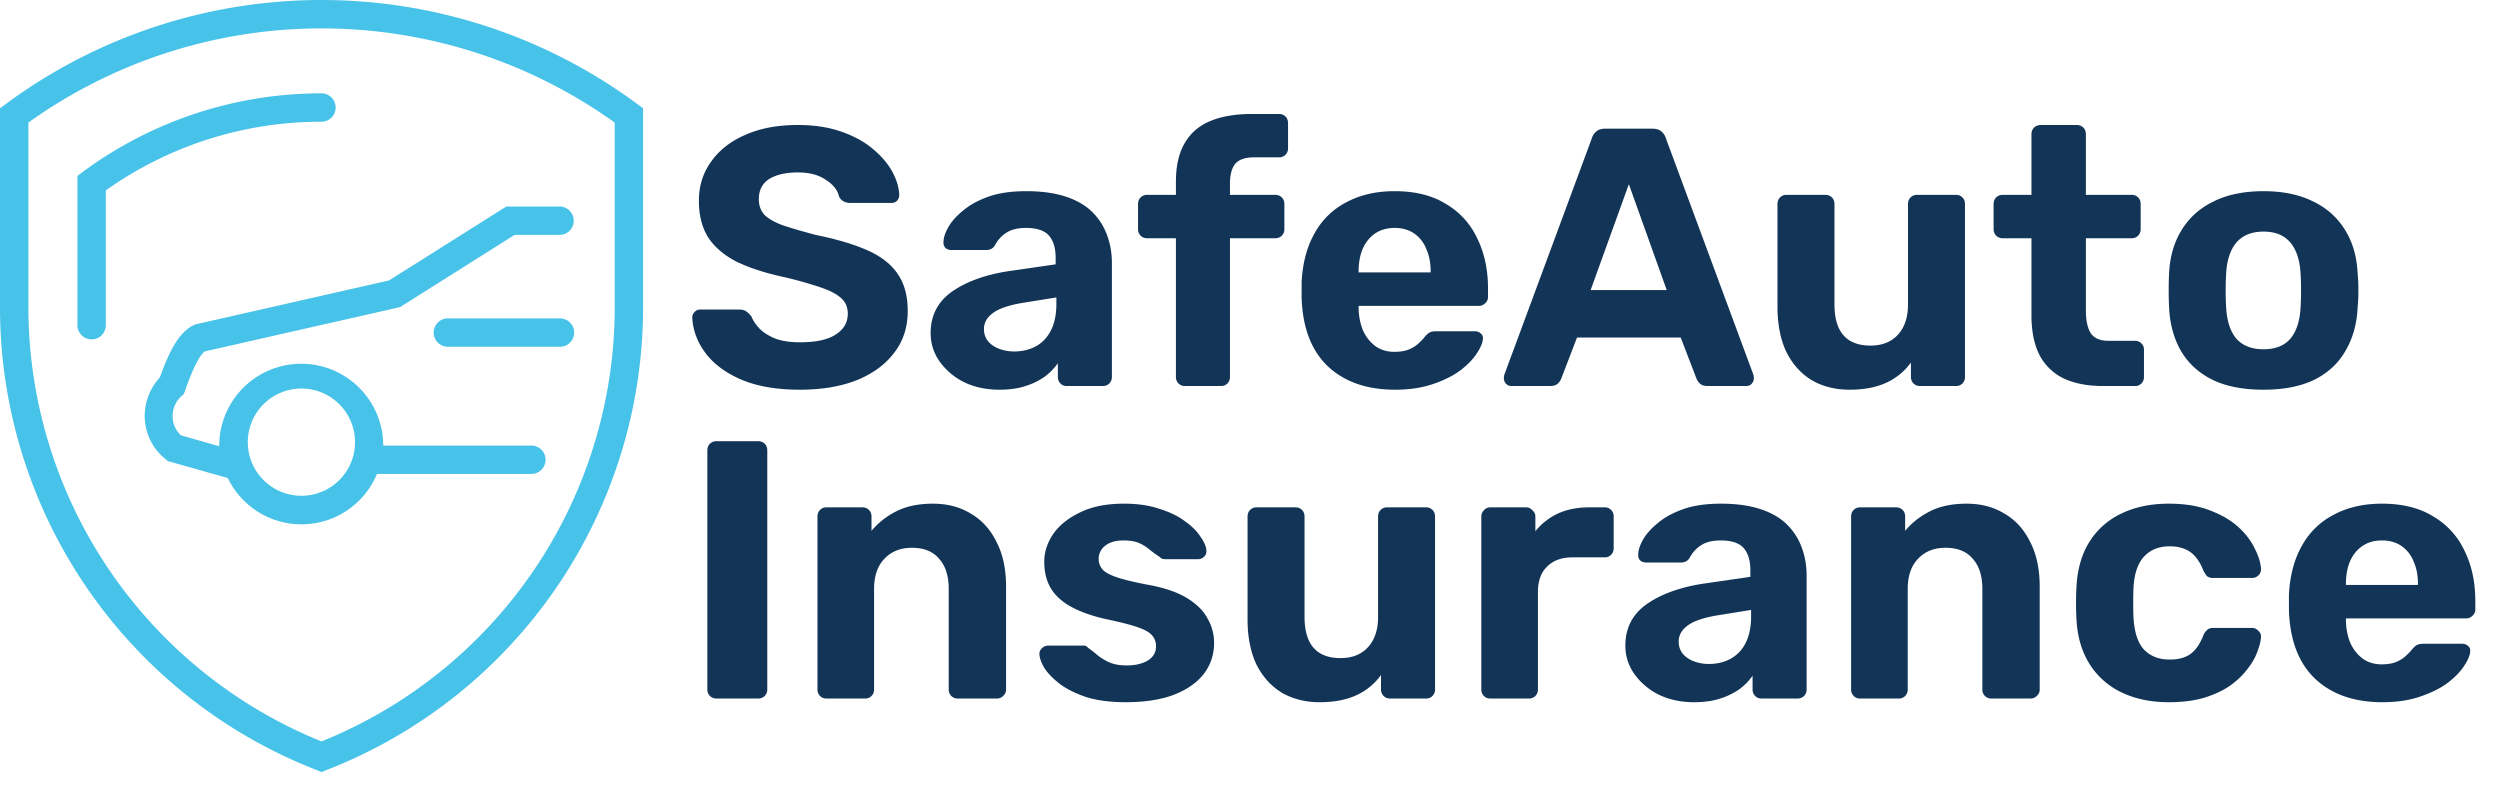
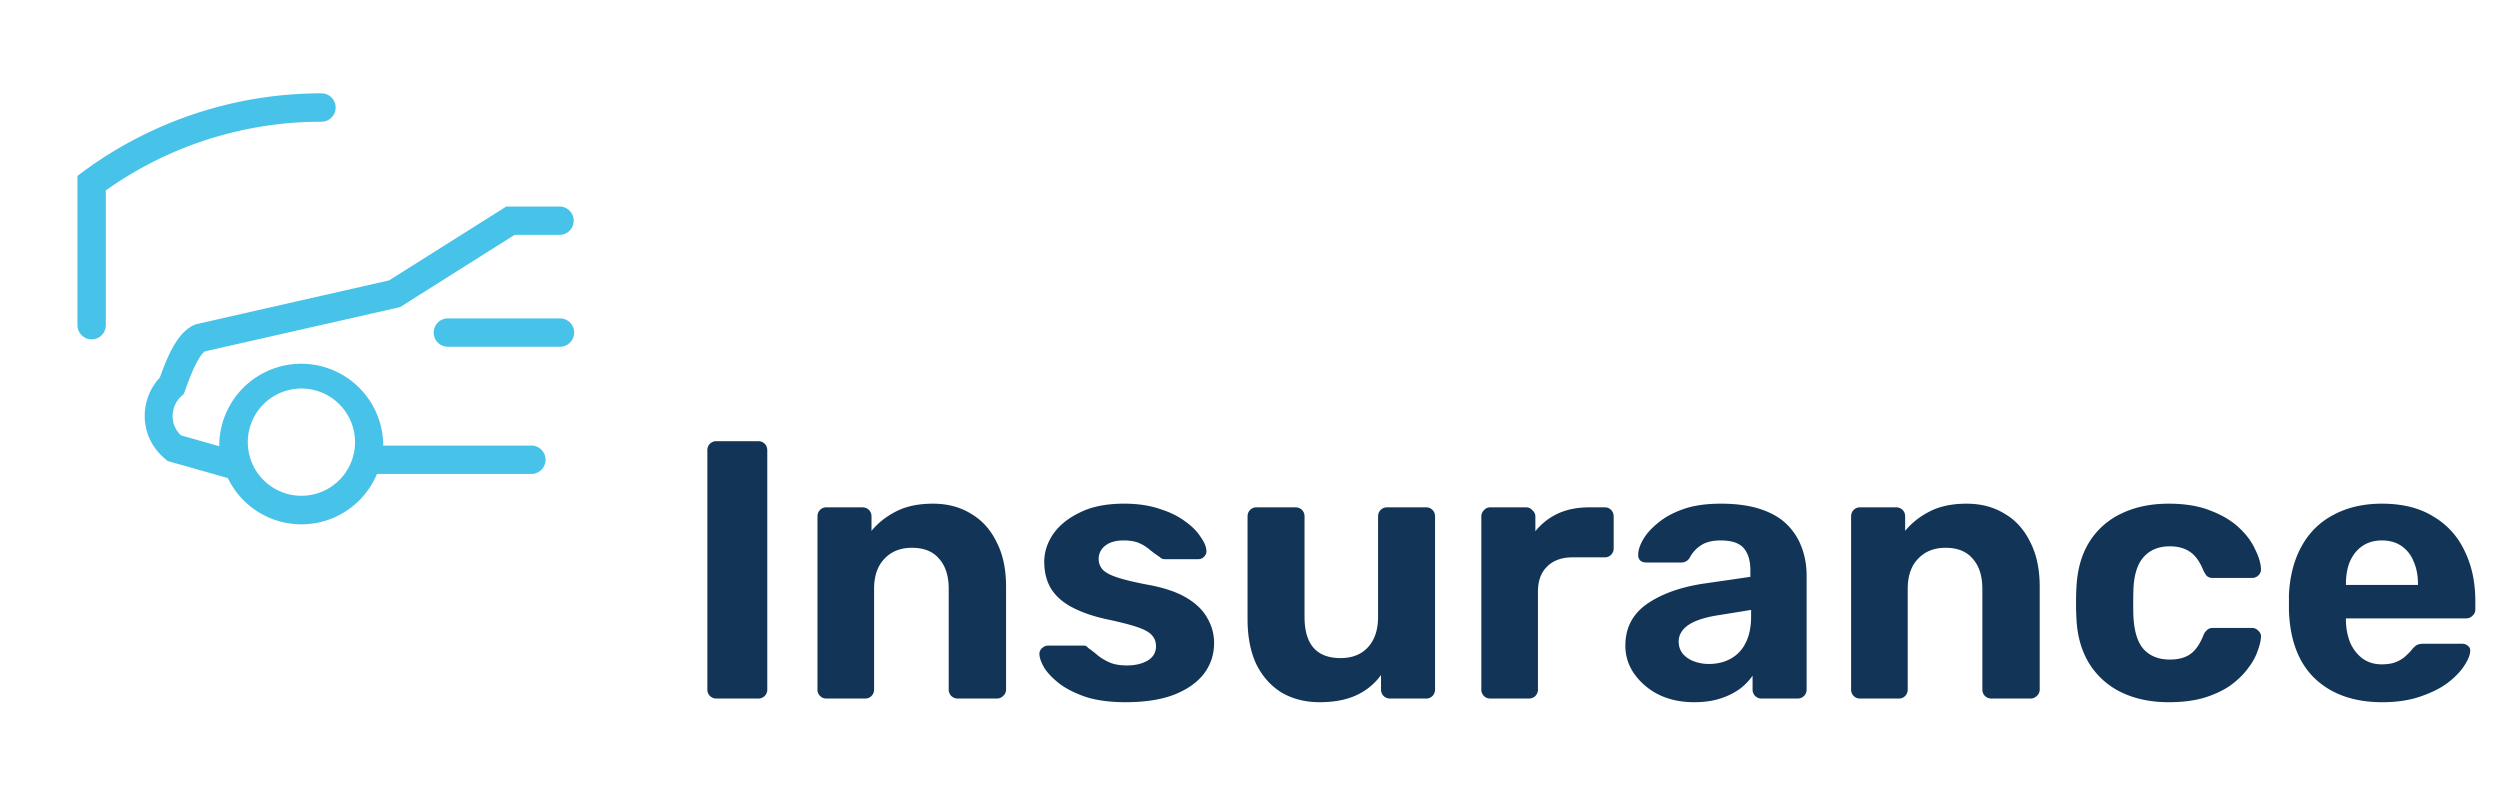
<svg xmlns="http://www.w3.org/2000/svg" width="136" height="43" fill="none">
-   <path d="M43.52 21.2c-1.28 0-2.353-.187-3.22-.56-.853-.373-1.5-.86-1.94-1.46-.44-.6-.673-1.24-.7-1.92 0-.107.04-.2.12-.28a.38.38 0 01.3-.14h2.14c.173 0 .307.04.4.12.093.067.18.153.26.26.093.227.24.447.44.66.213.213.5.393.86.54.36.133.807.2 1.34.2.867 0 1.513-.14 1.94-.42.44-.28.66-.66.66-1.14 0-.347-.12-.627-.36-.84-.227-.213-.593-.407-1.1-.58a21.4 21.4 0 00-1.98-.56c-1-.213-1.853-.487-2.56-.82-.693-.347-1.22-.787-1.58-1.32-.347-.547-.52-1.22-.52-2.02s.22-1.507.66-2.12c.44-.627 1.06-1.113 1.86-1.46.8-.36 1.753-.54 2.86-.54.893 0 1.68.12 2.36.36.693.24 1.267.553 1.72.94.467.387.82.8 1.06 1.24.24.44.367.867.38 1.28 0 .107-.04.207-.12.3-.08.08-.18.12-.3.12h-2.24a.794.794 0 01-.36-.08.595.595 0 01-.26-.28c-.08-.347-.32-.647-.72-.9-.387-.267-.893-.4-1.52-.4-.653 0-1.173.12-1.56.36-.373.24-.56.607-.56 1.1 0 .32.093.593.28.82.2.213.527.407.98.58.467.16 1.08.34 1.84.54 1.173.24 2.127.527 2.86.86.733.333 1.273.767 1.62 1.3.347.52.52 1.18.52 1.98 0 .893-.253 1.66-.76 2.3-.493.64-1.18 1.133-2.06 1.48-.867.333-1.88.5-3.04.5zm10.847 0c-.707 0-1.34-.133-1.9-.4a3.575 3.575 0 01-1.34-1.12 2.621 2.621 0 01-.5-1.56c0-.947.38-1.693 1.14-2.24.773-.547 1.786-.92 3.04-1.12l2.62-.38v-.36c0-.52-.12-.92-.36-1.2-.24-.28-.66-.42-1.26-.42-.44 0-.794.087-1.06.26-.267.173-.474.4-.62.68a.51.51 0 01-.46.26h-1.9c-.147 0-.26-.04-.34-.12a.404.404 0 01-.1-.32c0-.227.087-.493.26-.8.173-.307.44-.607.8-.9.36-.307.82-.56 1.38-.76.56-.2 1.246-.3 2.06-.3.84 0 1.56.1 2.16.3.6.2 1.08.48 1.44.84.36.36.627.78.8 1.26.173.467.26.973.26 1.52v6.18a.487.487 0 01-.14.36.488.488 0 01-.36.14h-1.96a.463.463 0 01-.34-.14.487.487 0 01-.14-.36v-.74a3.229 3.229 0 01-.7.72 3.744 3.744 0 01-1.06.52c-.4.133-.873.2-1.42.2zm.8-2.08c.44 0 .833-.093 1.18-.28.346-.187.62-.473.82-.86.2-.387.3-.873.3-1.46v-.34l-1.86.3c-.72.12-1.247.3-1.58.54-.334.24-.5.533-.5.88 0 .253.073.473.22.66.16.187.367.327.62.42.253.093.52.14.8.14zM64.47 21a.487.487 0 01-.36-.14.487.487 0 01-.14-.36v-7.54h-1.56a.487.487 0 01-.36-.14.487.487 0 01-.14-.36V11.1c0-.147.047-.267.14-.36a.487.487 0 01.36-.14h1.56v-.72c0-.853.16-1.553.48-2.1.32-.547.787-.947 1.4-1.2.614-.253 1.367-.38 2.26-.38h1.46c.147 0 .267.047.36.14.094.093.14.213.14.36v1.36a.487.487 0 01-.14.36.487.487 0 01-.36.14h-1.34c-.493 0-.84.12-1.04.36-.186.24-.28.593-.28 1.06v.62h2.46c.147 0 .267.047.36.14.094.093.14.213.14.36v1.36a.487.487 0 01-.14.36.487.487 0 01-.36.14h-2.46v7.54a.487.487 0 01-.14.36.463.463 0 01-.34.14h-1.96zm11.418.2c-1.533 0-2.753-.427-3.66-1.28-.893-.853-1.366-2.093-1.42-3.72v-.86c.054-1.027.287-1.907.7-2.64a4.113 4.113 0 011.74-1.7c.747-.4 1.62-.6 2.62-.6 1.12 0 2.054.233 2.8.7a4.221 4.221 0 011.7 1.88c.387.787.58 1.693.58 2.72v.46a.436.436 0 01-.16.34.463.463 0 01-.34.14h-6.54v.16c.014.427.094.82.24 1.18.16.347.38.627.66.84.294.213.64.32 1.04.32.334 0 .607-.047.82-.14.214-.093.387-.207.52-.34.147-.133.254-.247.32-.34.12-.133.214-.213.28-.24.08-.04.2-.06.36-.06h2.08c.134 0 .24.04.32.12.094.067.134.167.12.3-.013.213-.126.48-.34.8-.2.307-.5.613-.9.92-.4.293-.9.54-1.5.74-.586.2-1.266.3-2.04.3zm-1.98-6.38h3.92v-.04c0-.48-.08-.893-.24-1.24a1.816 1.816 0 00-.66-.84c-.293-.2-.646-.3-1.06-.3-.413 0-.766.1-1.06.3-.293.2-.52.48-.68.84-.146.347-.22.76-.22 1.24v.04zM82.23 21c-.12 0-.22-.04-.3-.12a.453.453 0 01-.12-.3c0-.067.007-.127.02-.18l4.76-12.86a.773.773 0 01.24-.38c.12-.107.287-.16.5-.16h2.56c.214 0 .38.053.5.16.12.107.2.233.24.38l4.76 12.86c.014.053.02.113.02.18 0 .107-.04.207-.12.3-.08.08-.18.12-.3.12h-2.08c-.2 0-.346-.047-.44-.14a.706.706 0 01-.18-.26l-.86-2.24h-5.64l-.86 2.24a.706.706 0 01-.18.26c-.093.093-.24.14-.44.14h-2.08zm4.3-5.22h4.14l-2.06-5.76-2.08 5.76zm14.085 5.42c-.773 0-1.46-.173-2.06-.52-.587-.36-1.047-.873-1.38-1.54-.32-.68-.48-1.5-.48-2.46V11.1c0-.147.047-.267.14-.36a.463.463 0 01.34-.14h2.12c.147 0 .267.047.36.14.094.093.14.213.14.36v5.46c0 1.493.653 2.24 1.96 2.24.627 0 1.12-.193 1.48-.58.373-.4.56-.953.56-1.66V11.1c0-.147.047-.267.14-.36a.486.486 0 01.36-.14h2.12c.133 0 .247.047.34.14.093.093.14.213.14.36v9.4a.489.489 0 01-.14.36.463.463 0 01-.34.14h-1.96a.486.486 0 01-.36-.14.489.489 0 01-.14-.36v-.78a3.37 3.37 0 01-1.34 1.1c-.547.253-1.213.38-2 .38zm13.797-.2c-.826 0-1.533-.133-2.12-.4a2.904 2.904 0 01-1.34-1.28c-.293-.573-.44-1.293-.44-2.16v-4.2h-1.56a.49.49 0 01-.36-.14.489.489 0 01-.14-.36V11.1c0-.147.047-.267.14-.36a.49.49 0 01.36-.14h1.56V7.3c0-.147.047-.267.14-.36a.534.534 0 01.36-.14h1.96c.147 0 .267.047.36.14.094.093.14.213.14.36v3.3h2.5c.134 0 .247.047.34.14.094.093.14.213.14.36v1.36a.485.485 0 01-.14.36.461.461 0 01-.34.14h-2.5v3.96c0 .507.087.907.26 1.2.187.28.507.42.96.42h1.46c.134 0 .247.047.34.14a.46.46 0 01.14.34v1.48a.485.485 0 01-.14.36.461.461 0 01-.34.14h-1.74zm8.725.2c-1.106 0-2.033-.18-2.78-.54-.746-.373-1.32-.9-1.72-1.58-.386-.68-.6-1.473-.64-2.38-.013-.267-.02-.567-.02-.9 0-.347.007-.647.02-.9.04-.92.267-1.713.68-2.38.414-.68.994-1.2 1.74-1.56.747-.373 1.654-.56 2.72-.56 1.054 0 1.954.187 2.7.56.747.36 1.327.88 1.74 1.56.414.667.64 1.46.68 2.38.027.253.04.553.04.9 0 .333-.013.633-.04.9-.04.907-.26 1.7-.66 2.38-.386.68-.953 1.207-1.7 1.58-.746.36-1.666.54-2.76.54zm0-2.2c.654 0 1.147-.2 1.48-.6.334-.413.514-1.013.54-1.8.014-.2.02-.467.02-.8s-.006-.6-.02-.8c-.026-.773-.206-1.367-.54-1.78-.333-.413-.826-.62-1.48-.62-.653 0-1.153.207-1.5.62-.333.413-.513 1.007-.54 1.78-.013.2-.02.467-.02.8s.007.6.02.8c.027.787.207 1.387.54 1.8.347.4.847.6 1.5.6z" fill="#123456" />
-   <path d="M34.668 5.657a28.903 28.903 0 00-34.351 0L0 5.89v10.72a27.012 27.012 0 0017.21 25.275l.279.116.285-.116a27.013 27.013 0 0017.21-25.275V5.889l-.316-.232zM33.441 16.61A25.468 25.468 0 0117.49 40.333 25.507 25.507 0 011.544 16.609v-9.94a27.383 27.383 0 0131.897 0v9.94z" fill="#47C2E8" />
  <path d="M4.522 9.338l-.309.232v8.119a.772.772 0 001.544 0v-7.332a20.212 20.212 0 0111.73-3.735.772.772 0 100-1.544 21.818 21.818 0 00-12.965 4.26zm6.089 8.318c-.848.355-1.389 1.404-1.914 2.878a3.087 3.087 0 00-.825 2.123 3.01 3.01 0 001.126 2.315l.124.108 3.272.926a4.446 4.446 0 008.112-.224h8.373a.772.772 0 100-1.543h-8.034v-.178a4.461 4.461 0 00-8.914 0 1.9 1.9 0 000 .216l-2.084-.594a1.389 1.389 0 01-.455-1.026 1.459 1.459 0 01.455-1.088l.155-.14.07-.192c.563-1.613.918-2.022 1.08-2.123l10.612-2.408 6.228-3.928h2.446a.772.772 0 100-1.544h-2.894l-6.382 4.021-10.442 2.37-.109.03zm5.789 3.48a2.917 2.917 0 11-2.694 1.791 2.911 2.911 0 012.71-1.79H16.4z" fill="#47C2E8" />
  <path d="M30.462 17.32h-6.097a.772.772 0 000 1.544h6.097a.772.772 0 100-1.544z" fill="#47C2E8" />
  <path d="M38.98 38a.487.487 0 01-.36-.14.487.487 0 01-.14-.36v-13c0-.147.047-.267.14-.36a.487.487 0 01.36-.14h2.26c.147 0 .267.047.36.14.093.093.14.213.14.36v13a.487.487 0 01-.14.36.487.487 0 01-.36.14h-2.26zm5.97 0a.463.463 0 01-.34-.14.487.487 0 01-.14-.36v-9.4c0-.147.048-.267.14-.36a.463.463 0 01.34-.14h1.96c.148 0 .268.047.36.14.094.093.14.213.14.36v.78c.348-.427.794-.78 1.34-1.06.548-.28 1.214-.42 2-.42.788 0 1.474.18 2.06.54.6.347 1.068.86 1.4 1.54.348.667.52 1.48.52 2.44v5.58a.456.456 0 01-.16.36.463.463 0 01-.34.14h-2.12a.488.488 0 01-.36-.14.487.487 0 01-.14-.36v-5.46c0-.707-.172-1.253-.52-1.64-.332-.4-.826-.6-1.48-.6-.626 0-1.126.2-1.5.6-.372.387-.56.933-.56 1.64v5.46a.487.487 0 01-.14.36.463.463 0 01-.34.14h-2.12zm16.277.2c-.826 0-1.54-.093-2.14-.28-.587-.2-1.067-.44-1.44-.72-.36-.28-.633-.56-.82-.84-.173-.293-.267-.54-.28-.74a.404.404 0 01.14-.36.489.489 0 01.32-.14h1.94c.04 0 .08.007.12.02.04.013.08.047.12.1.174.12.354.26.54.42.187.147.4.273.64.38.254.107.567.16.94.16.44 0 .813-.087 1.12-.26.307-.187.46-.447.46-.78 0-.24-.073-.44-.22-.6-.133-.16-.393-.307-.78-.44-.386-.133-.96-.28-1.72-.44-.72-.16-1.333-.373-1.84-.64-.506-.267-.886-.6-1.14-1-.253-.413-.38-.907-.38-1.48 0-.52.16-1.02.48-1.5.334-.48.82-.873 1.46-1.18.64-.32 1.44-.48 2.4-.48.733 0 1.373.093 1.92.28.56.173 1.027.4 1.4.68.374.267.654.547.84.84.2.28.307.527.32.74a.402.402 0 01-.12.34.44.44 0 01-.32.14h-1.78a.745.745 0 01-.18-.02.535.535 0 01-.14-.1 9.152 9.152 0 01-.5-.36 2.3 2.3 0 00-.58-.38c-.226-.107-.52-.16-.88-.16-.44 0-.78.1-1.02.3a.89.89 0 00-.34.72c0 .187.06.36.18.52.12.16.367.307.74.44s.94.273 1.7.42c.907.16 1.627.4 2.16.72.534.32.913.693 1.14 1.12.24.413.36.86.36 1.34 0 .627-.186 1.187-.56 1.68-.373.48-.92.86-1.64 1.14-.706.267-1.58.4-2.62.4zm10.56 0c-.773 0-1.46-.173-2.06-.52-.587-.36-1.047-.873-1.38-1.54-.32-.68-.48-1.5-.48-2.46V28.1c0-.147.047-.267.14-.36a.463.463 0 01.34-.14h2.12c.147 0 .267.047.36.14.093.093.14.213.14.36v5.46c0 1.493.653 2.24 1.96 2.24.627 0 1.12-.193 1.48-.58.373-.4.56-.953.56-1.66V28.1c0-.147.047-.267.14-.36a.488.488 0 01.36-.14h2.12c.133 0 .247.047.34.14.093.093.14.213.14.36v9.4a.487.487 0 01-.14.36.463.463 0 01-.34.14h-1.96a.488.488 0 01-.36-.14.487.487 0 01-.14-.36v-.78a3.37 3.37 0 01-1.34 1.1c-.547.253-1.213.38-2 .38zm9.277-.2a.463.463 0 01-.34-.14.487.487 0 01-.14-.36v-9.4c0-.133.047-.247.14-.34a.436.436 0 01.34-.16h1.96c.134 0 .247.053.34.16.107.093.16.207.16.34v.8a3.43 3.43 0 011.22-.96c.494-.227 1.06-.34 1.7-.34h.86c.134 0 .247.047.34.14.094.093.14.213.14.36v1.72a.487.487 0 01-.14.36.463.463 0 01-.34.14h-1.76c-.586 0-1.046.167-1.38.5-.333.32-.5.78-.5 1.38v5.3a.487.487 0 01-.14.36.487.487 0 01-.36.14h-2.1zm11.096.2c-.707 0-1.34-.133-1.9-.4a3.575 3.575 0 01-1.34-1.12 2.622 2.622 0 01-.5-1.56c0-.947.38-1.693 1.14-2.24.773-.547 1.787-.92 3.04-1.12l2.62-.38v-.36c0-.52-.12-.92-.36-1.2-.24-.28-.66-.42-1.26-.42-.44 0-.793.087-1.06.26-.267.173-.474.4-.62.68a.51.51 0 01-.46.26h-1.9c-.147 0-.26-.04-.34-.12a.404.404 0 01-.1-.32c0-.227.087-.493.26-.8.173-.307.44-.607.8-.9.36-.307.82-.56 1.38-.76.56-.2 1.246-.3 2.06-.3.84 0 1.56.1 2.16.3.6.2 1.08.48 1.44.84.36.36.627.78.8 1.26.173.467.26.973.26 1.52v6.18a.487.487 0 01-.14.36.487.487 0 01-.36.14h-1.96a.463.463 0 01-.34-.14.487.487 0 01-.14-.36v-.74a3.224 3.224 0 01-.7.72 3.741 3.741 0 01-1.06.52c-.4.133-.873.2-1.42.2zm.8-2.08c.44 0 .833-.093 1.18-.28a1.97 1.97 0 00.82-.86c.2-.387.3-.873.3-1.46v-.34l-1.86.3c-.72.12-1.247.3-1.58.54-.333.24-.5.533-.5.88 0 .253.073.473.22.66.16.187.366.327.62.42.253.093.52.14.8.14zm8.22 1.88a.465.465 0 01-.34-.14.489.489 0 01-.14-.36v-9.4c0-.147.047-.267.14-.36a.465.465 0 01.34-.14h1.96c.147 0 .267.047.36.14.094.093.14.213.14.36v.78c.347-.427.794-.78 1.34-1.06.547-.28 1.214-.42 2-.42.787 0 1.474.18 2.06.54.6.347 1.067.86 1.4 1.54.347.667.52 1.48.52 2.44v5.58a.455.455 0 01-.16.36.461.461 0 01-.34.14h-2.12a.49.49 0 01-.36-.14.489.489 0 01-.14-.36v-5.46c0-.707-.173-1.253-.52-1.64-.333-.4-.826-.6-1.48-.6-.626 0-1.126.2-1.5.6-.373.387-.56.933-.56 1.64v5.46a.485.485 0 01-.14.36.461.461 0 01-.34.14h-2.12zm16.797.2c-.974 0-1.834-.18-2.58-.54a4.184 4.184 0 01-1.74-1.56c-.427-.693-.66-1.52-.7-2.48a12.68 12.68 0 01-.02-.8c0-.333.006-.607.02-.82.04-.973.266-1.8.68-2.48a4.119 4.119 0 011.76-1.58c.746-.36 1.606-.54 2.58-.54.893 0 1.653.127 2.28.38.626.24 1.14.547 1.54.92.4.373.693.767.88 1.18.2.4.306.753.32 1.06a.435.435 0 01-.14.36.465.465 0 01-.34.14h-2.14a.482.482 0 01-.32-.1 1.624 1.624 0 01-.2-.32c-.187-.467-.427-.8-.72-1-.294-.2-.66-.3-1.1-.3-.6 0-1.074.193-1.42.58-.347.387-.534.987-.56 1.8-.014.52-.014.993 0 1.42.04.827.226 1.427.56 1.8.346.373.82.56 1.42.56.466 0 .84-.1 1.12-.3.28-.2.513-.533.7-1a.736.736 0 01.2-.3c.08-.08.186-.12.32-.12h2.14c.133 0 .246.053.34.16a.383.383 0 01.14.34c-.014.227-.08.493-.2.8-.107.307-.287.62-.54.94-.24.32-.554.62-.94.9-.387.267-.86.487-1.42.66-.547.16-1.187.24-1.92.24zm11.621 0c-1.533 0-2.753-.427-3.66-1.28-.893-.853-1.366-2.093-1.42-3.72v-.86c.054-1.027.287-1.907.7-2.64a4.121 4.121 0 011.74-1.7c.747-.4 1.62-.6 2.62-.6 1.12 0 2.054.233 2.8.7a4.219 4.219 0 011.7 1.88c.387.787.58 1.693.58 2.72v.46a.435.435 0 01-.16.34.461.461 0 01-.34.14h-6.54v.16c.014.427.094.82.24 1.18.16.347.38.627.66.84.294.213.64.32 1.04.32.334 0 .607-.047.82-.14.214-.093.387-.207.52-.34.147-.133.254-.247.32-.34.12-.133.214-.213.28-.24.08-.04.2-.06.36-.06h2.08c.134 0 .24.04.32.12.094.067.134.167.12.3-.013.213-.126.48-.34.8-.2.307-.5.613-.9.92-.4.293-.9.54-1.5.74-.586.2-1.266.3-2.04.3zm-1.98-6.38h3.92v-.04c0-.48-.08-.893-.24-1.24a1.807 1.807 0 00-.66-.84c-.293-.2-.646-.3-1.06-.3-.413 0-.766.1-1.06.3-.293.2-.52.48-.68.84-.146.347-.22.76-.22 1.24v.04z" fill="#123456" />
</svg>